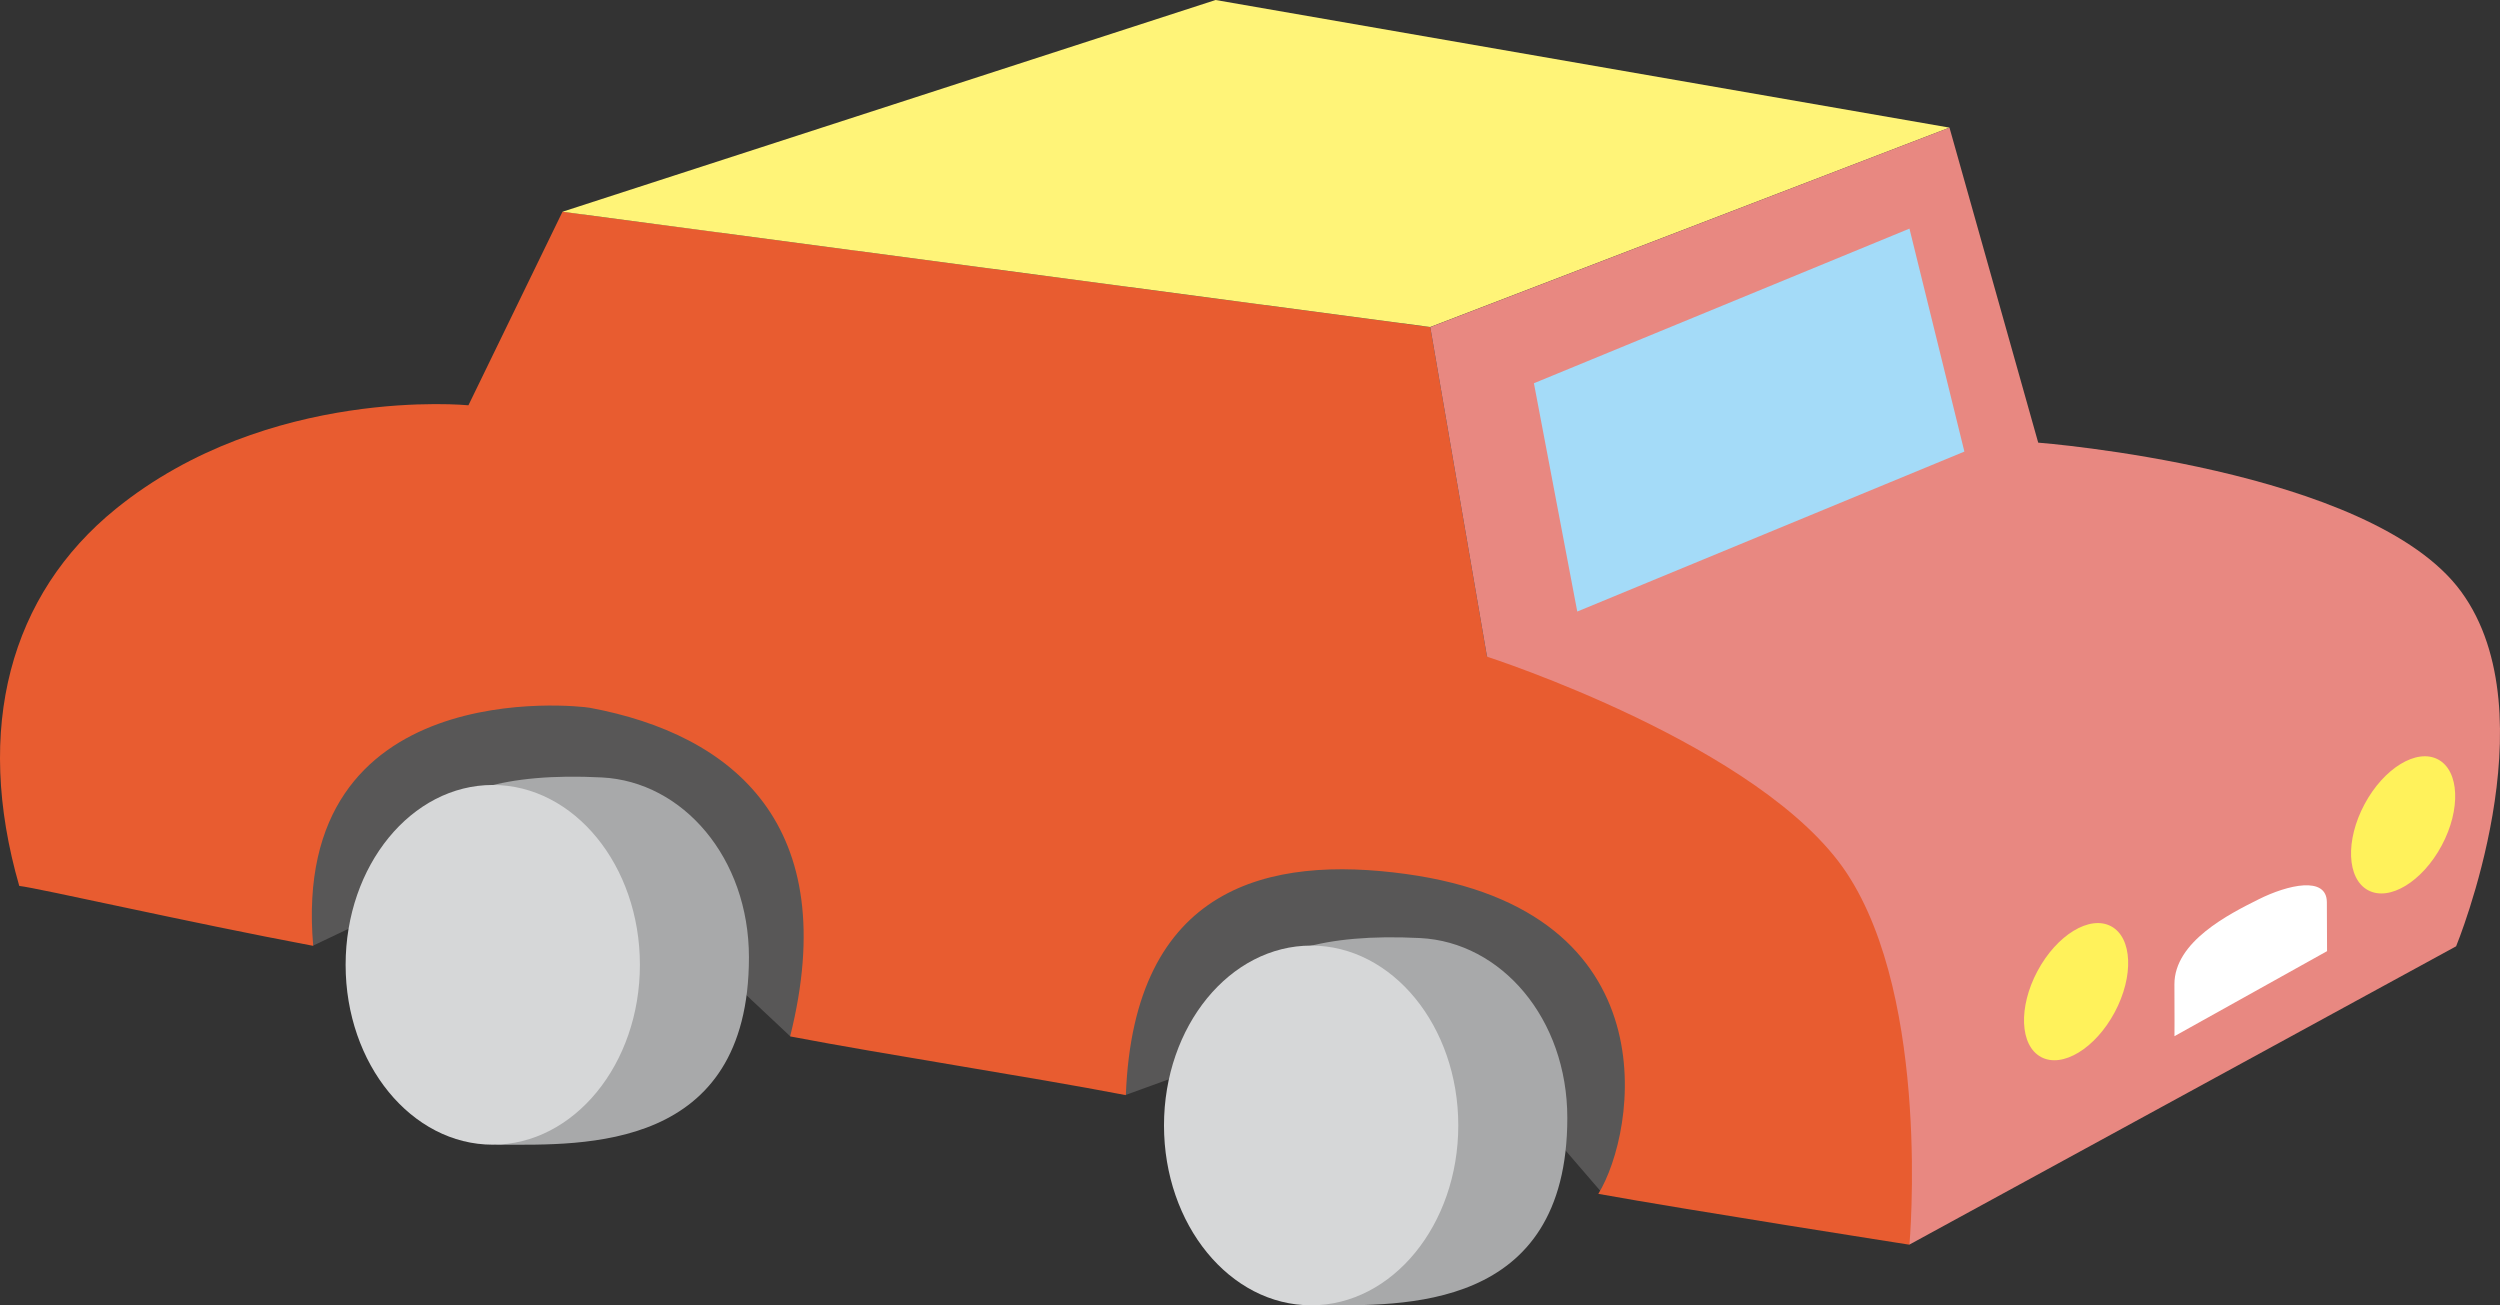
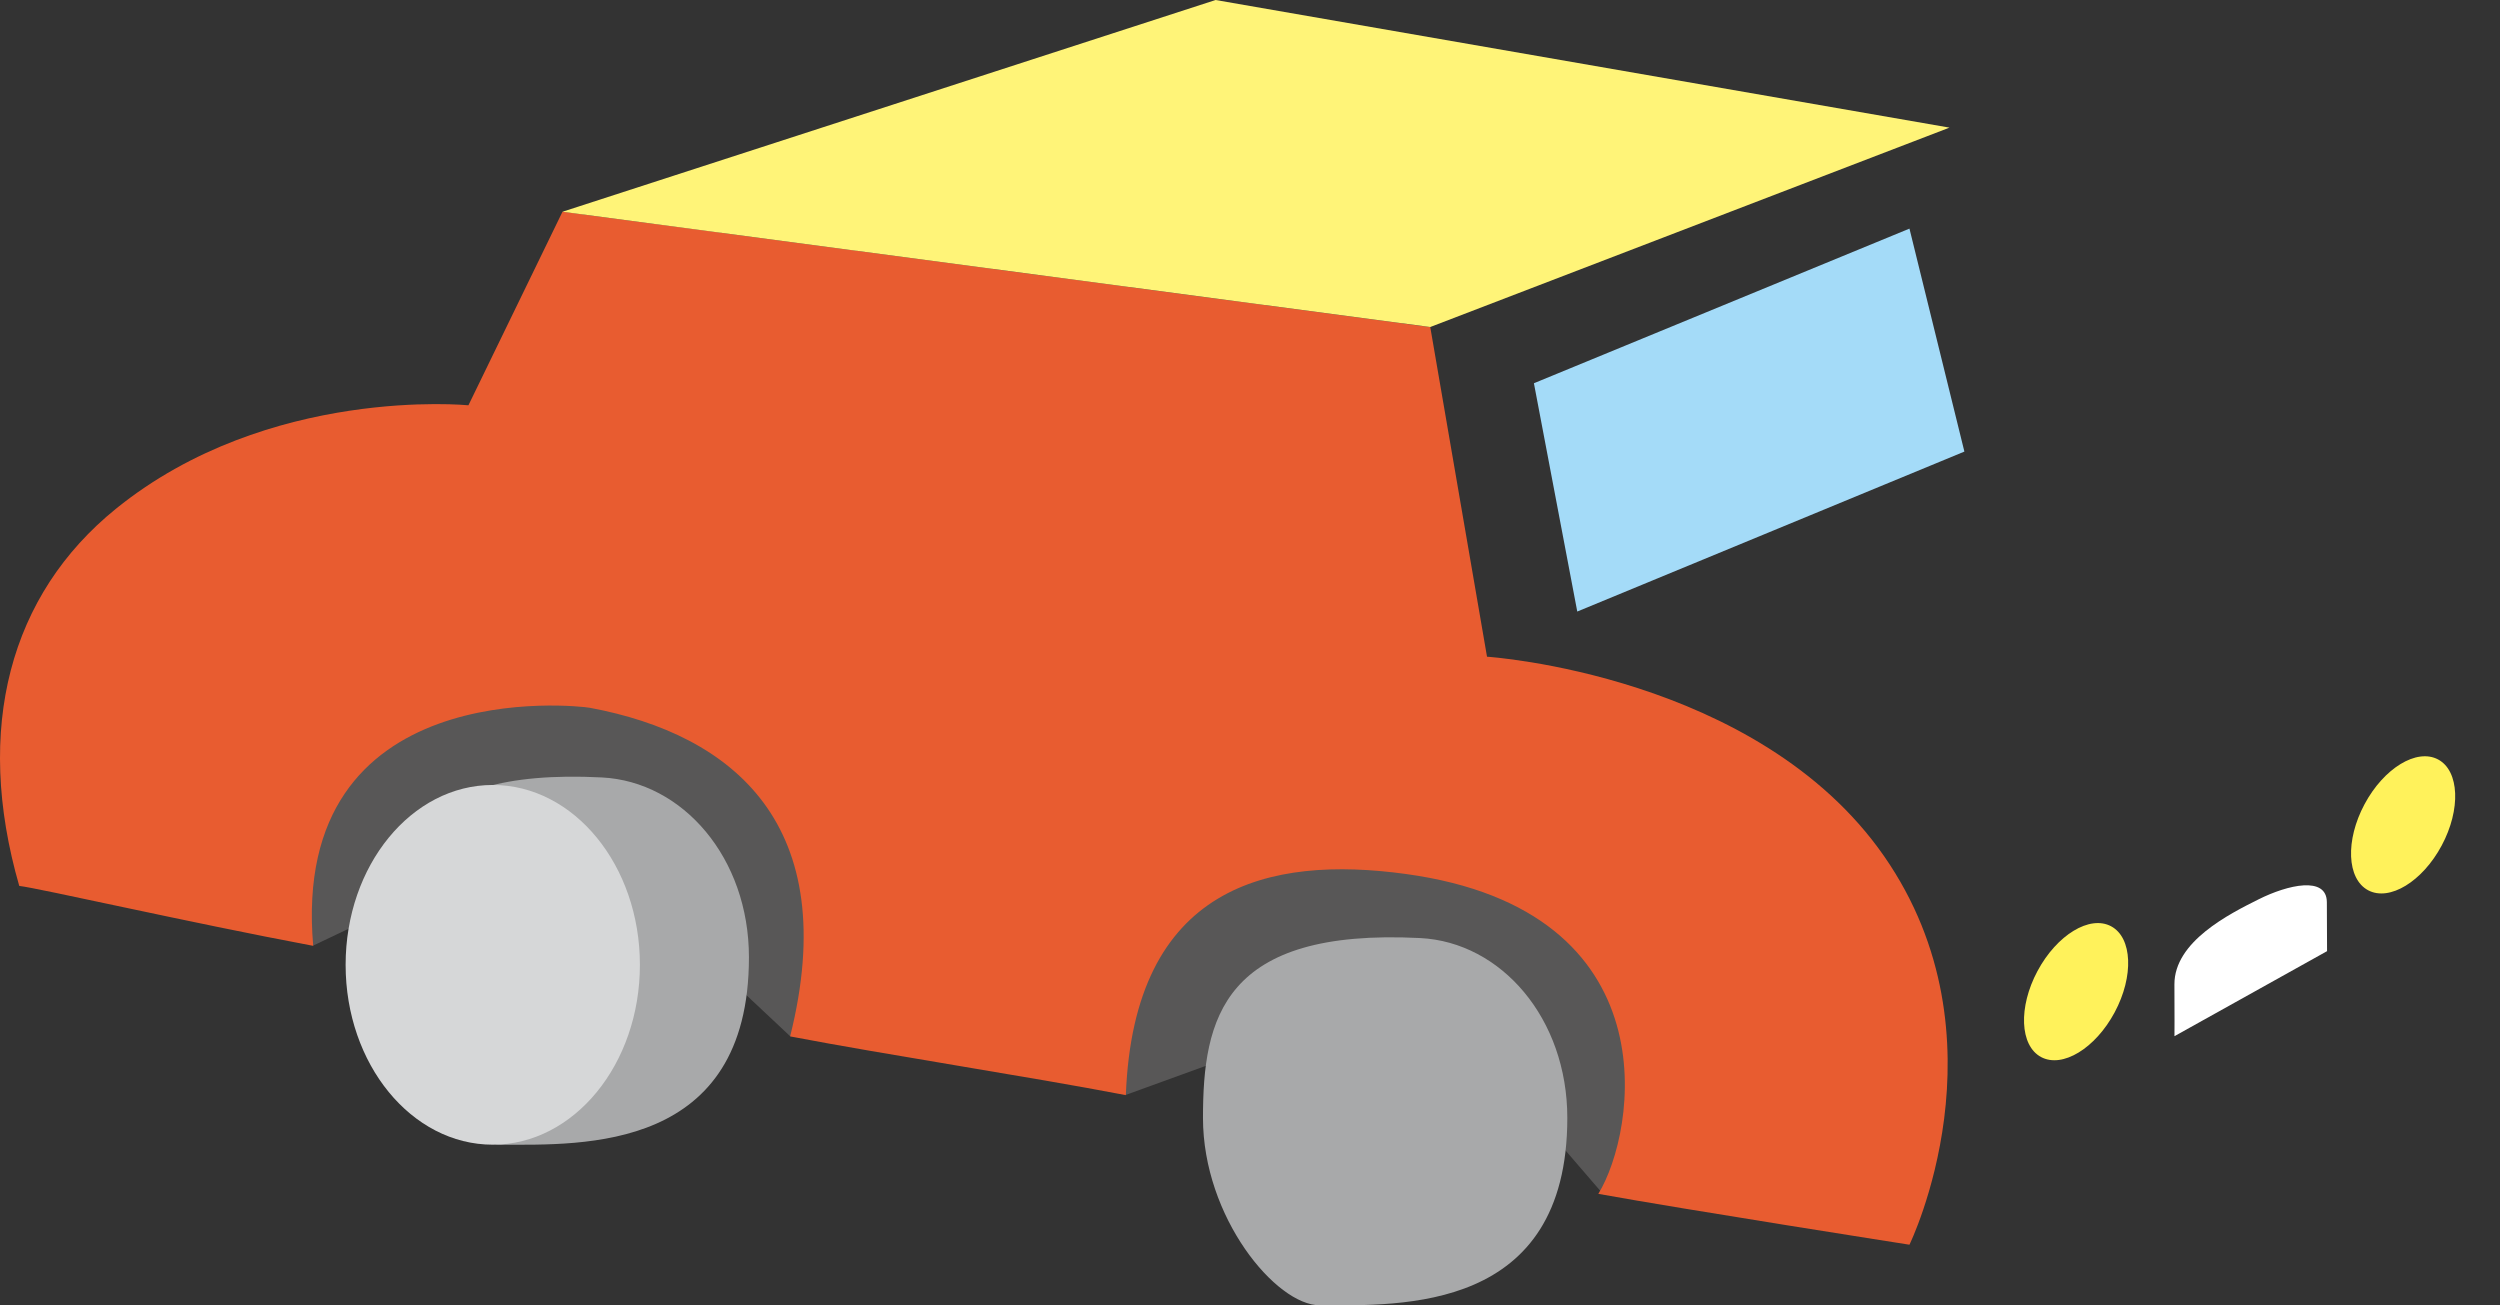
<svg xmlns="http://www.w3.org/2000/svg" id="グループ_2948" data-name="グループ 2948" width="122.874" height="64.157" viewBox="0 0 122.874 64.157">
  <rect x="0" y="0" width="122.874" height="64.157" fill="#333333" stroke="none" />
  <g id="グループ_2935" data-name="グループ 2935" transform="translate(53.308 33.468)">
-     <path id="パス_3401" data-name="パス 3401" d="M-119.176,601.377l14.668-5.329,8.808,10.226s5.373-.2,5.951-1.069-1.06-16.278-1.06-16.582-16.307-7.32-17.079-7.573-13.314,2.3-13.314,2.3v13.073Z" transform="translate(121.202 -581.031)" fill="#585757" />
+     <path id="パス_3401" data-name="パス 3401" d="M-119.176,601.377l14.668-5.329,8.808,10.226s5.373-.2,5.951-1.069-1.06-16.278-1.06-16.582-16.307-7.32-17.079-7.573-13.314,2.3-13.314,2.3v13.073" transform="translate(121.202 -581.031)" fill="#585757" />
  </g>
  <g id="グループ_2936" data-name="グループ 2936" transform="translate(11.11 25.556)">
    <path id="パス_3402" data-name="パス 3402" d="M-134.561,598.643l12.412-5.9,11.032,10.355s3.148-.33,3.727-1.2-1.062-16.278-1.062-16.579-16.3-7.32-17.077-7.576-13.314,2.3-13.314,2.3v13.07Z" transform="translate(138.843 -577.724)" fill="#585757" />
  </g>
  <g id="グループ_2937" data-name="グループ 2937" transform="translate(0 10.405)">
    <path id="パス_3403" data-name="パス 3403" d="M-142.541,604.527c-2.234-7.755-.457-14.324,4.758-18.541,7.492-6.059,17.319-5.081,17.319-5.081l4.624-9.515,42.65,5.672,2.789,16.2s13.3.864,19.514,9.8,1.249,19.1,1.249,19.1-11-1.722-15.292-2.5c1.88-3.05,3.665-13.919-9.458-15.721-6.727-.923-13.376.565-13.764,10.87-4.822-.926-11.678-1.966-16.5-2.887,2.6-10.384-2.787-14.836-9.841-16.151-.6-.112-14.761-1.674-13.6,11.7C-134.251,606.314-141.522,604.649-142.541,604.527Z" transform="translate(143.487 -571.39)" fill="#e85c30" />
  </g>
  <g id="グループ_2938" data-name="グループ 2938" transform="translate(27.646)">
    <path id="パス_3404" data-name="パス 3404" d="M-131.93,577.447l32.1-10.407,36.07,6.273-25.52,9.8Z" transform="translate(131.93 -567.04)" fill="#fff478" />
  </g>
  <g id="グループ_2939" data-name="グループ 2939" transform="translate(70.297 6.272)">
-     <path id="パス_3405" data-name="パス 3405" d="M-88.581,569.662l4.361,15.484s16.355,1.256,20.789,7.324S-63.68,609.9-63.68,609.9L-90.548,624.56s1.067-11.963-3.076-18.249-17.687-10.645-17.687-10.645l-2.789-16.2Z" transform="translate(114.1 -569.662)" fill="#e88881" />
-   </g>
+     </g>
  <g id="グループ_2940" data-name="グループ 2940" transform="translate(75.391 11.232)">
    <path id="パス_3406" data-name="パス 3406" d="M-111.97,579.339l18.458-7.6,2.7,10.959-19.027,7.862Z" transform="translate(111.97 -571.735)" fill="#a4dbf8" />
  </g>
  <g id="グループ_2941" data-name="グループ 2941" transform="translate(106.874 43.51)">
    <path id="パス_3407" data-name="パス 3407" d="M-98.809,592.647l7.5-4.179-.01-2.406c-.007-1.3-1.918-.859-3.351-.143s-4.15,2.074-4.141,4.184C-98.8,591.5-98.809,592.647-98.809,592.647Z" transform="translate(98.809 -585.229)" fill="#fff" />
  </g>
  <g id="グループ_2942" data-name="グループ 2942" transform="translate(98.423 44.513)">
    <ellipse id="楕円形_468" data-name="楕円形 468" cx="3.644" cy="2.15" rx="3.644" ry="2.15" transform="matrix(0.472, -0.882, 0.882, 0.472, 0, 6.426)" fill="#fff25b" />
  </g>
  <g id="グループ_2943" data-name="グループ 2943" transform="translate(114.496 36.315)">
    <ellipse id="楕円形_469" data-name="楕円形 469" cx="3.644" cy="2.15" rx="3.644" ry="2.15" transform="matrix(0.472, -0.882, 0.882, 0.472, 0, 6.426)" fill="#fff25b" />
  </g>
  <g id="グループ_2944" data-name="グループ 2944" transform="translate(18.903 38.173)">
    <path id="パス_3408" data-name="パス 3408" d="M-117.678,591.875c0,9.561-8.164,9.212-12.159,9.212-2.162,0-5.748-4.33-5.748-9.212s.964-9.334,10.676-8.839C-120.922,583.237-117.678,586.993-117.678,591.875Z" transform="translate(135.585 -582.998)" fill="#a8a9aa" />
  </g>
  <g id="グループ_2945" data-name="グループ 2945" transform="translate(16.987 38.581)">
    <ellipse id="楕円形_470" data-name="楕円形 470" cx="7.232" cy="8.84" rx="7.232" ry="8.84" fill="#d6d7d8" />
  </g>
  <g id="グループ_2946" data-name="グループ 2946" transform="translate(59.126 46.067)">
    <path id="パス_3409" data-name="パス 3409" d="M-100.863,595.177c0,9.561-8.164,9.21-12.159,9.21-2.162,0-5.748-4.327-5.748-9.21s.964-9.334,10.676-8.841C-104.107,586.539-100.863,590.292-100.863,595.177Z" transform="translate(118.77 -586.298)" fill="#a8a9aa" />
  </g>
  <g id="グループ_2947" data-name="グループ 2947" transform="translate(57.21 46.475)">
-     <ellipse id="楕円形_471" data-name="楕円形 471" cx="7.232" cy="8.84" rx="7.232" ry="8.84" fill="#d6d7d8" />
-   </g>
+     </g>
</svg>